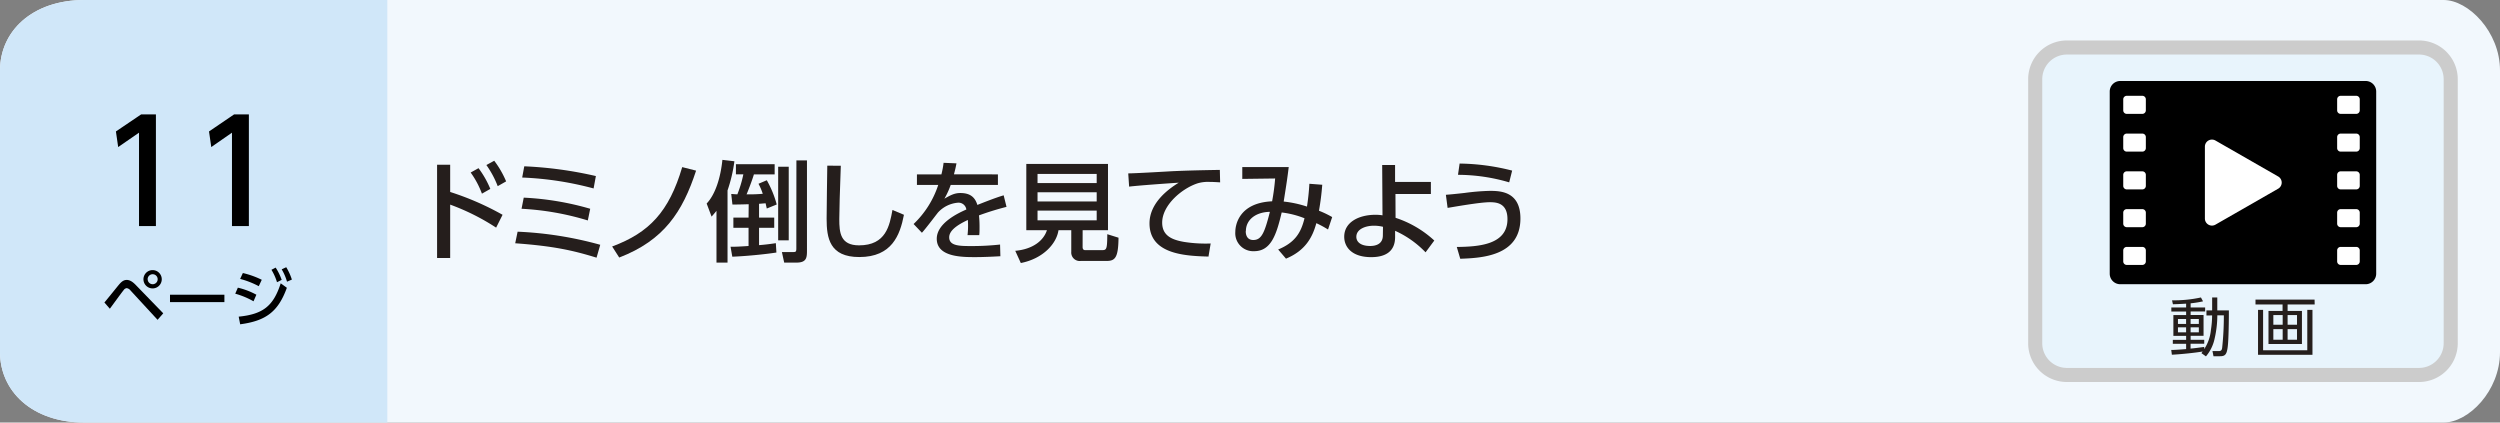
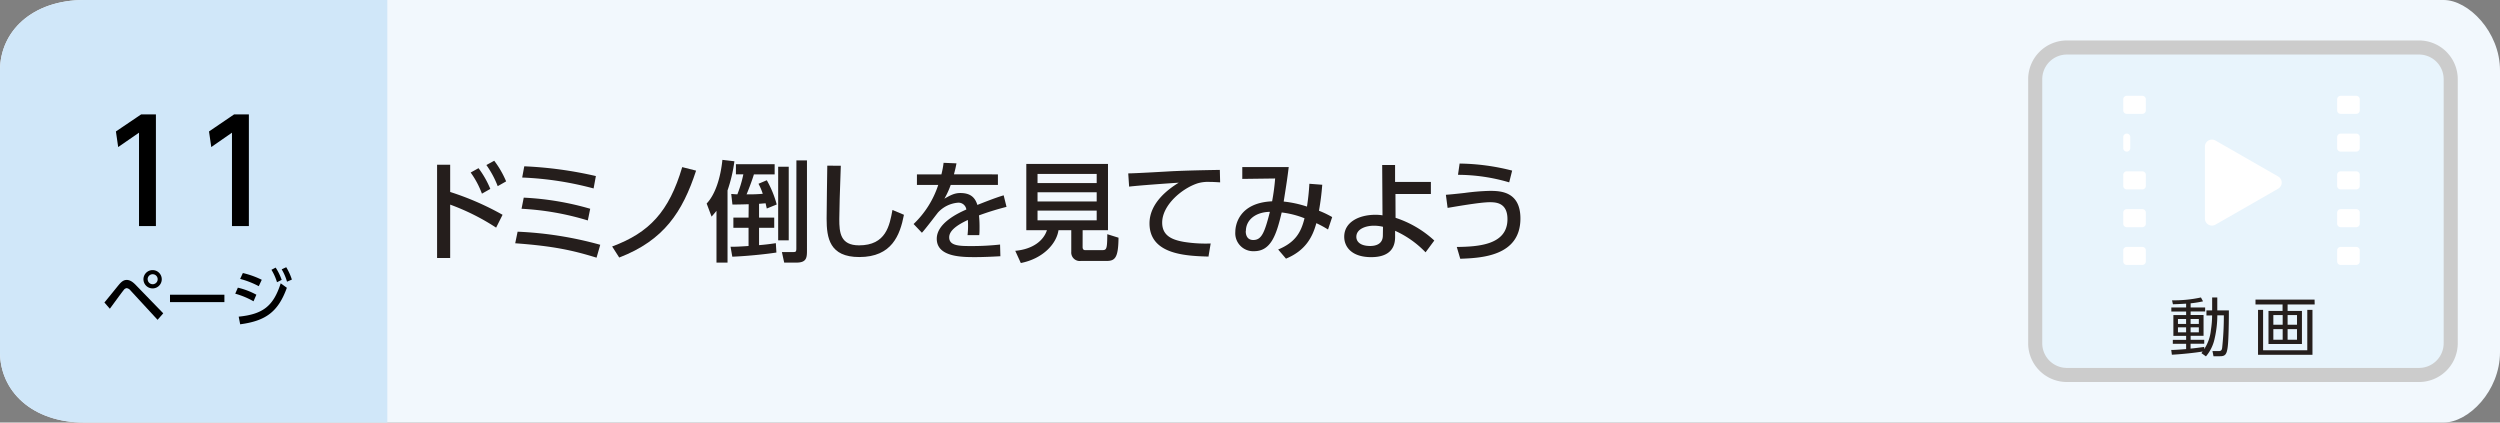
<svg xmlns="http://www.w3.org/2000/svg" viewBox="0 0 710 120">
  <rect x="0" y="0" width="710" height="120" fill="#808080" stroke="none" />
  <defs>
    <style>.cls-1{fill:#f2f8fd;}.cls-2{fill:#d0e7f9;}.cls-3{fill:#251e1c;}.cls-4{fill:#e8f4fc;stroke:#ccc;stroke-miterlimit:10;stroke-width:4px;}.cls-5{fill:#fff;}</style>
  </defs>
  <title>index3_01</title>
  <g id="レイヤー_2" data-name="レイヤー 2">
    <g id="レイヤー_3" data-name="レイヤー 3">
      <path class="cls-1" d="M694,120H24c-15,0-24-9-24-20V20C0,9,9,0,24,0H694c7,0,16,9,16,20v80C710,111.05,701.05,120,694,120Z" />
      <path class="cls-2" d="M110,120H24c-15,0-24-9-24-20V20C0,9,9,0,24,0h86Z" />
      <path d="M29.65,85.91c.68-.79,3.58-4.41,4.19-5.13.85-1,1.46-1.28,2.16-1.28s1.52.34,2.6,1.48l7.76,8-1.61,1.85-7.68-8.33a1.7,1.7,0,0,0-1.1-.67,1.24,1.24,0,0,0-.85.56c-.66.81-3.37,4.55-3.92,5.29ZM45.94,79.3a2.6,2.6,0,1,1-2.59-2.59A2.6,2.6,0,0,1,45.94,79.3Zm-4,0a1.42,1.42,0,1,0,1.42-1.42A1.43,1.43,0,0,0,41.93,79.3Z" />
      <path d="M63.73,83.7v2.1H48.28V83.7Z" />
      <path d="M72,85.57a22.73,22.73,0,0,0-5.19-2.16l.74-1.71a20.59,20.59,0,0,1,5.26,2Zm-4.21,4.36c6.88-.69,9.86-3,11.93-9.47l1.75,1.27C79,88.54,75.5,91.13,68.21,92.1Zm5.7-8.65a24.51,24.51,0,0,0-5.29-2.07l.77-1.67a24.61,24.61,0,0,1,5.37,1.92ZM78.29,76A16.27,16.27,0,0,1,80,79.48l-1.33.67a15.25,15.25,0,0,0-1.58-3.53Zm3-.11a16,16,0,0,1,1.6,3.51L81.51,80A14.64,14.64,0,0,0,80,76.49Z" />
      <path d="M40.08,32.49h4.2V64.2h-4.8V37.68l-5.92,4.08-.64-4.43Z" />
      <path d="M66.48,32.49h4.2V64.2h-4.8V37.68L60,41.76l-.64-4.43Z" />
      <path class="cls-3" d="M140.9,64.65a63.68,63.68,0,0,0-13.05-6.54V73.27h-3.72V46.79h3.72v7.73A79.87,79.87,0,0,1,142.73,61Zm-5-16.89a26.82,26.82,0,0,1,3.35,5.89L136.87,55a25.11,25.11,0,0,0-3.2-6Zm4.46-2.11a27,27,0,0,1,3.38,5.86l-2.39,1.36a26.85,26.85,0,0,0-3.22-6Z" />
      <path class="cls-3" d="M169.42,73.18c-6.64-2.05-12.12-3.29-23.1-4.09L147,65.8a103.58,103.58,0,0,1,23.47,3.72Zm-2.48-10.57a77.89,77.89,0,0,0-18.82-3.32l.62-3.16a81.25,81.25,0,0,1,18.88,3.16Zm1.64-9.09a91.7,91.7,0,0,0-20.28-3.1l.59-3.19A111.16,111.16,0,0,1,169.23,50Z" />
      <path class="cls-3" d="M173.85,70c10.54-3.91,16.15-9.86,19.9-22.54l3.94,1c-3.84,11.72-9.11,19.78-21.83,24.68Z" />
      <path class="cls-3" d="M203.48,59.88c-.62.77-.83,1-1.39,1.64l-1.4-3.72c2.61-2.73,4-7.72,4.47-12.4l3.41.4a42.1,42.1,0,0,1-1.95,8.28v20.5h-3.14ZM212.63,58c-2,.06-3.29.09-4.62.09l-.34-3c.47,0,.71.07,1.74.1a33.52,33.52,0,0,0,1.7-5.68H209V46.64H220v2.88h-5.89c-.62,2.08-1.8,5-2.08,5.68,1.46,0,2.58,0,4.59-.16a16.15,16.15,0,0,0-1.21-2.85l2.36-1a29.4,29.4,0,0,1,2.82,6.88l-2.82,1.15c-.09-.37-.12-.5-.34-1.49l-1.86.15V61.8h4.31v2.89h-4.31v4.93c1.24-.1,2.51-.22,4.77-.56l.16,2.66c-3.41.53-9,1.06-12.53,1.18l-.49-2.82c1,0,1.95,0,5.11-.22V64.69h-4.31V61.8h4.31ZM221,47.35h3v20.9h-3Zm5.18-1.8h3V70.92c0,2.14,0,3.66-3,3.66h-3.47l-.65-3h3.1c.77,0,1,0,1-1Z" />
      <path class="cls-3" d="M238.79,47.07c-.27,6.58-.43,13.46-.43,15.17,0,3.78.28,7.44,5.61,7.44,7.69,0,8.68-5.68,9.49-10.05L256.72,61c-1.12,5.76-3.41,12-12.68,12-8.44,0-9.28-5.39-9.28-10.88,0-2.39.16-12.93.19-15.07Z" />
      <path class="cls-3" d="M283.41,49.52v3H270a23.42,23.42,0,0,1-1.79,3.91c1.83-1.06,2.94-1.61,4.52-1.61,2.58,0,4.13,1,4.84,3.38,1.43-.56,5-2,7.47-2.73l.81,3.28a78.86,78.86,0,0,0-7.82,2.42,30.4,30.4,0,0,1,.16,3.35c0,1,0,1.61-.09,2.26h-3.32a23.29,23.29,0,0,0,.09-4.31c-3.25,1.52-5.3,3.1-5.3,4.93,0,2.48,3,2.48,6.45,2.48a73.64,73.64,0,0,0,8-.43l.09,3.32c-2.14.12-4.74.25-7.16.25-3.69,0-10.91,0-10.91-5.21,0-4.34,5.79-7.17,8.4-8.31a2.24,2.24,0,0,0-2.45-1.93,8.65,8.65,0,0,0-5.58,2.76c-.13.13-3.75,4.93-4.59,5.77l-2.36-2.48a26.77,26.77,0,0,0,7-11.1h-6.05v-3h6.95a25.16,25.16,0,0,0,.62-3.28l3.66.15c-.22,1.18-.37,1.8-.72,3.13Z" />
      <path class="cls-3" d="M307.46,70.14c0,.78.41.9.75.9h4.62c1.42,0,1.61-.06,1.64-4.53l3.19,1c-.06,5.76-1,6.6-3.44,6.6h-7.28a2.41,2.41,0,0,1-2.7-2.6V65.37h-3.63c-.53,3.75-4.28,8.06-10.7,9.33l-1.58-3.47c5.15-.47,8.09-3,9-5.86h-5.86V46.55h23.2V65.37h-7.2Zm4-20.74h-16.8V52h16.8Zm0,5.21h-16.8v2.6h16.8Zm0,5.21h-16.8v2.76h16.8Z" />
      <path class="cls-3" d="M346.52,51.79c-1.17-.07-2.14-.13-3-.13a10.45,10.45,0,0,0-3.29.37c-4.4,1.37-10.17,6.14-10.17,11.2,0,3.87,3.07,4.9,6.08,5.45a38.83,38.83,0,0,0,7.69.47l-.62,3.72c-6.27-.19-16.75-.53-16.75-9.43,0-5.95,5.59-9.89,8.31-11.56-3.28.22-11.22.77-14.1,1.12l-.25-3.76c2,0,10.76-.52,12.52-.62,4.75-.21,8.31-.28,13.49-.37Z" />
      <path class="cls-3" d="M363,70.86c4.81-2,6.48-4.78,7.48-8.87A25.48,25.48,0,0,0,364,60.34c-1.48,6.24-3,11-7.84,11a5.1,5.1,0,0,1-5.33-5.49c0-2,1.08-8.25,10.45-8.68a61.4,61.4,0,0,0,.86-6.48l-9.33.12V47.45H366c-.43,3.44-.53,4.09-1.43,9.79a31.54,31.54,0,0,1,6.61,1.43c.31-2,.56-4.19.68-6.48l3.66.28c-.22,2.76-.47,4.68-.93,7.38a27.33,27.33,0,0,1,3.75,1.8l-1.18,3.53a29.71,29.71,0,0,0-3.32-1.8c-1.05,3.85-3,7.75-8.62,10.08Zm-9.21-5.21c0,1.33.56,2.51,2.14,2.51,2.33,0,3.2-2,4.72-8C356.69,60.22,353.83,62.36,353.83,65.65Z" />
      <path class="cls-3" d="M396.34,61.86a29.92,29.92,0,0,1,11,6.45l-2.48,3.35a27.73,27.73,0,0,0-8.65-6.11v1.77c0,4.4-3.14,5.71-6.79,5.71-5.55,0-7.66-2.92-7.66-5.8,0-4.13,4.15-6.23,8.87-6.23a12.92,12.92,0,0,1,2,.15l-.09-14.29h3.66v4.8l10.17,0V55.1H396.31Zm-3.57,2.55a10.92,10.92,0,0,0-2.57-.31c-2.33,0-5,.93-5,3.16,0,1.33,1.08,2.6,3.94,2.6,1.45,0,3.59-.46,3.59-3Z" />
      <path class="cls-3" d="M413.73,70.14c6-.09,14.39-.52,14.39-7.9,0-4.72-3.32-4.81-5.06-4.81-2.85,0-10.76,1.43-11.94,1.61l-.49-3.72c1.55-.12,2.57-.22,5.36-.53a64,64,0,0,1,7-.58c2.88,0,8.81,0,8.81,7.84,0,10.76-11.2,11.22-17.09,11.44Zm14.88-18.35a51.81,51.81,0,0,0-14.54-2.14l.46-3.2a62.8,62.8,0,0,1,14.92,2Z" />
      <path class="cls-4" d="M687,106.49H587a9,9,0,0,1-9-9v-75a9,9,0,0,1,9-9H687a9,9,0,0,1,9,9v75a9,9,0,0,1-9,9" />
      <path class="cls-3" d="M626.63,89.59V88.15h1.62V84.48h1.46v3.67H633c0,2.49-.05,8.3-.34,10.45s-.77,2.57-2.21,2.57h-1.82l-.29-1.46,1.76,0c.71,0,.92-.29,1-1a83.79,83.79,0,0,0,.47-9.15h-1.85a29.4,29.4,0,0,1-.78,6.65,11.38,11.38,0,0,1-2.45,5l-1.29-.92c.12-.14.28-.38.37-.47-1.85.34-6,.78-8.76.92l-.18-1.35c.73,0,2-.07,4.23-.25V97.64h-3.78V96.52h3.78V95.39h-3.62V89.48h3.62v-1h-4.2V87.32h4.2V86.24c-2.2.13-3.05.15-3.75.17l-.25-1.12a36.16,36.16,0,0,0,8.21-.81l.59,1.1a29.16,29.16,0,0,1-3.52.56v1.18h4.12v1.14h-4.12v1h3.67v5.91h-3.67v1.13H626v1.12h-3.88V99c1.26-.11,2.7-.31,3.88-.47v.61a11.86,11.86,0,0,0,1.9-5.45,27.07,27.07,0,0,0,.34-4.11Zm-5.78,1h-2.31V92h2.31Zm0,2.37h-2.31v1.43h2.31Zm3.62-2.37h-2.34V92h2.34Zm0,2.37h-2.34v1.43h2.34Z" />
      <path class="cls-3" d="M657.37,86.46h-7.69V88.3h4.07v9.39h-9.5V88.3h4V86.46h-7.69V85.09h16.78ZM642.72,88V99.48h12.55V88h1.47v12.77H641.28V88Zm5.56,1.48h-2.65v2.75h2.65Zm0,4h-2.65v3h2.65Zm4.07-4h-2.67v2.75h2.67Zm0,4h-2.67v3h2.67Z" />
-       <path d="M671.84,80.72H602.16a3,3,0,0,1-3-3V26a3,3,0,0,1,3-3h69.68a3,3,0,0,1,3,3V77.72a3,3,0,0,1-3,3" />
      <path class="cls-5" d="M647,50.12,629.19,39.91a2,2,0,0,0-3,1.74V62.06a2,2,0,0,0,3,1.74L647,53.59a2,2,0,0,0,0-3.47" />
      <path class="cls-5" d="M608.38,32.34H604a1,1,0,0,1-1-1V28.21a1,1,0,0,1,1-1h4.42a1,1,0,0,1,1,1v3.13a1,1,0,0,1-1,1" />
-       <path class="cls-5" d="M608.38,43.06H604a1,1,0,0,1-1-1V38.94a1,1,0,0,1,1-1h4.42a1,1,0,0,1,1,1v3.12a1,1,0,0,1-1,1" />
+       <path class="cls-5" d="M608.38,43.06H604a1,1,0,0,1-1-1V38.94a1,1,0,0,1,1-1a1,1,0,0,1,1,1v3.12a1,1,0,0,1-1,1" />
      <path class="cls-5" d="M608.38,53.79H604a1,1,0,0,1-1-1V49.66a1,1,0,0,1,1-1h4.42a1,1,0,0,1,1,1v3.13a1,1,0,0,1-1,1" />
      <path class="cls-5" d="M608.38,64.52H604a1,1,0,0,1-1-1V60.39a1,1,0,0,1,1-1h4.42a1,1,0,0,1,1,1v3.13a1,1,0,0,1-1,1" />
      <path class="cls-5" d="M608.38,75.24H604a1,1,0,0,1-1-1V71.12a1,1,0,0,1,1-1h4.42a1,1,0,0,1,1,1v3.12a1,1,0,0,1-1,1" />
      <path class="cls-5" d="M669.17,32.34h-4.42a1,1,0,0,1-1-1V28.21a1,1,0,0,1,1-1h4.42a1,1,0,0,1,1,1v3.13a1,1,0,0,1-1,1" />
      <path class="cls-5" d="M669.17,43.06h-4.42a1,1,0,0,1-1-1V38.94a1,1,0,0,1,1-1h4.42a1,1,0,0,1,1,1v3.12a1,1,0,0,1-1,1" />
      <path class="cls-5" d="M669.17,53.79h-4.42a1,1,0,0,1-1-1V49.66a1,1,0,0,1,1-1h4.42a1,1,0,0,1,1,1v3.13a1,1,0,0,1-1,1" />
      <path class="cls-5" d="M669.17,64.52h-4.42a1,1,0,0,1-1-1V60.39a1,1,0,0,1,1-1h4.42a1,1,0,0,1,1,1v3.13a1,1,0,0,1-1,1" />
      <path class="cls-5" d="M669.17,75.24h-4.42a1,1,0,0,1-1-1V71.12a1,1,0,0,1,1-1h4.42a1,1,0,0,1,1,1v3.12a1,1,0,0,1-1,1" />
    </g>
  </g>
</svg>